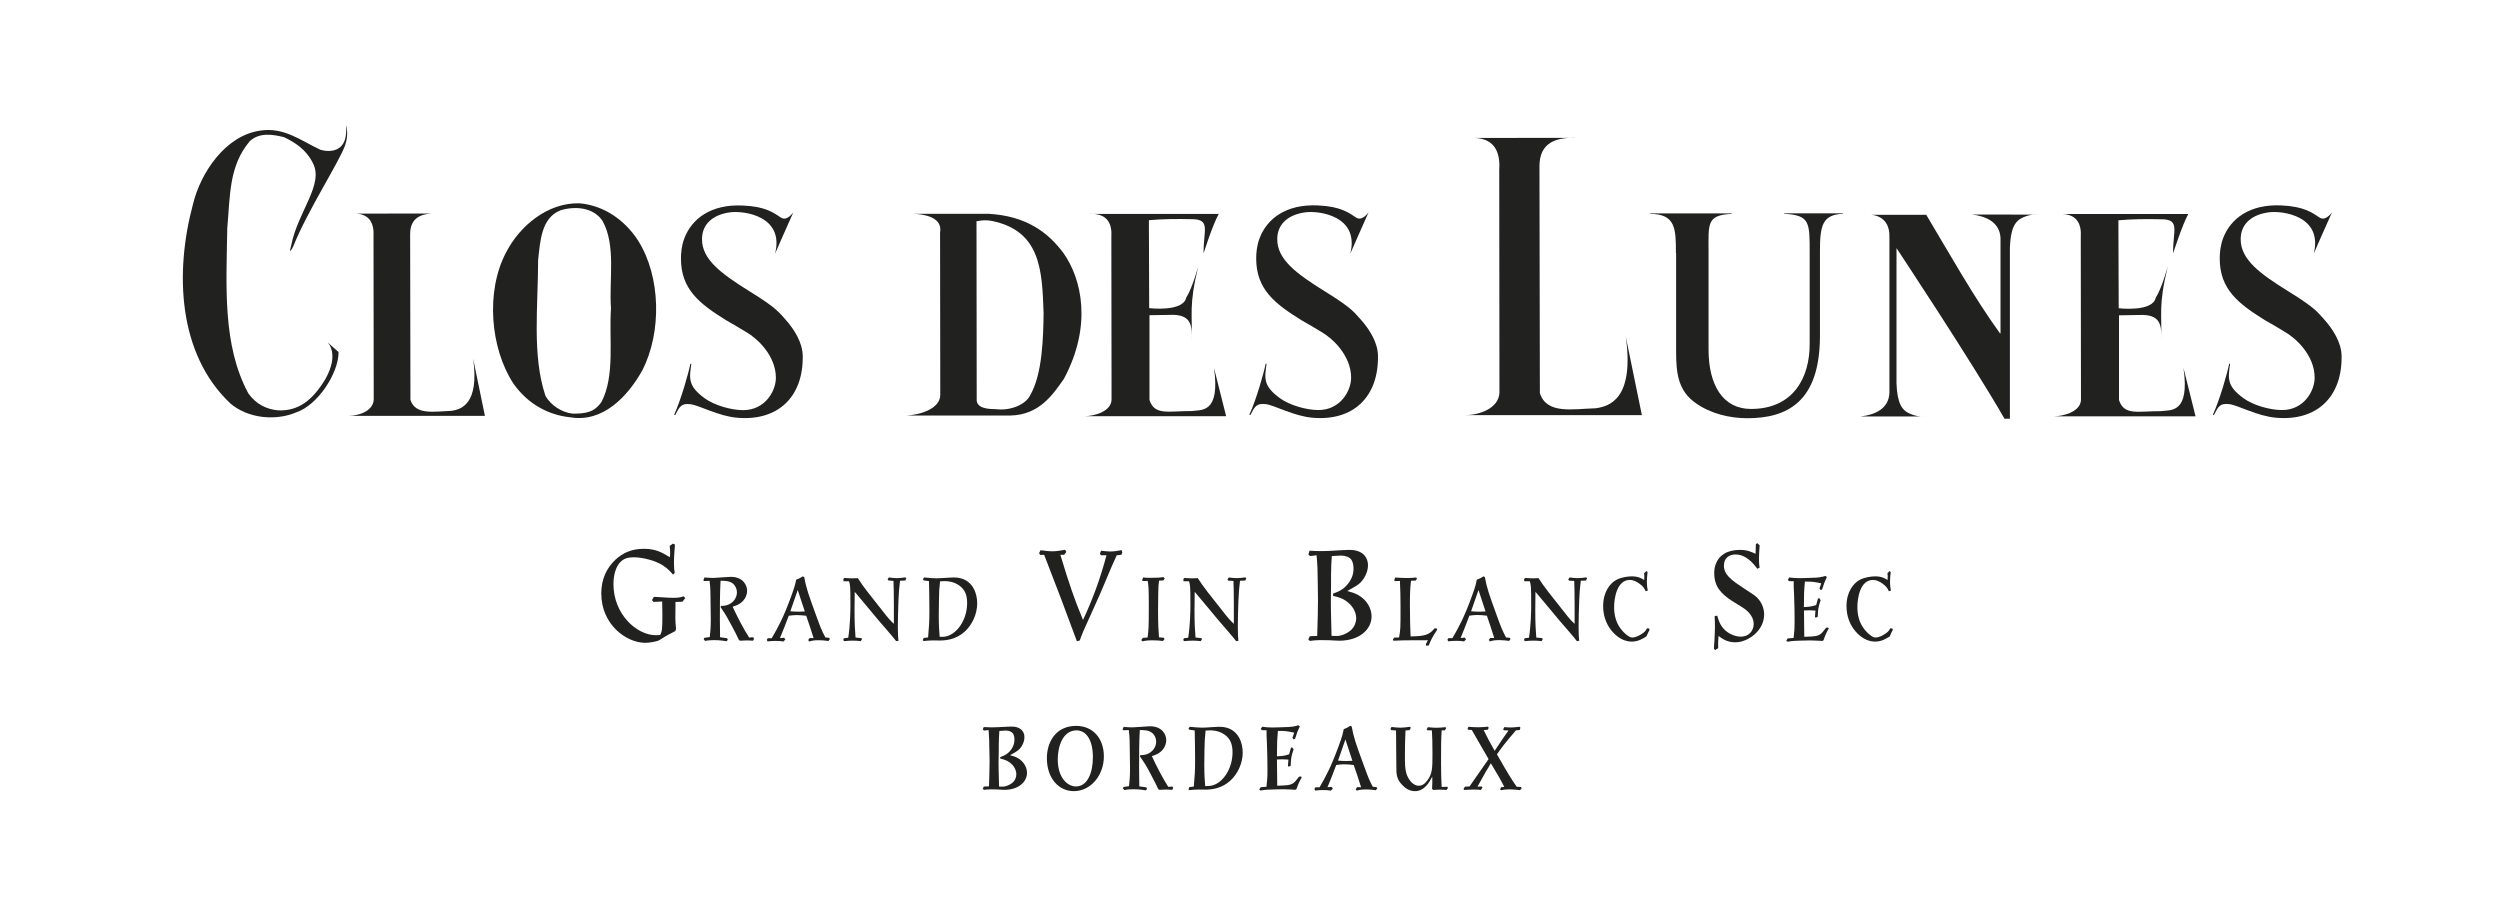
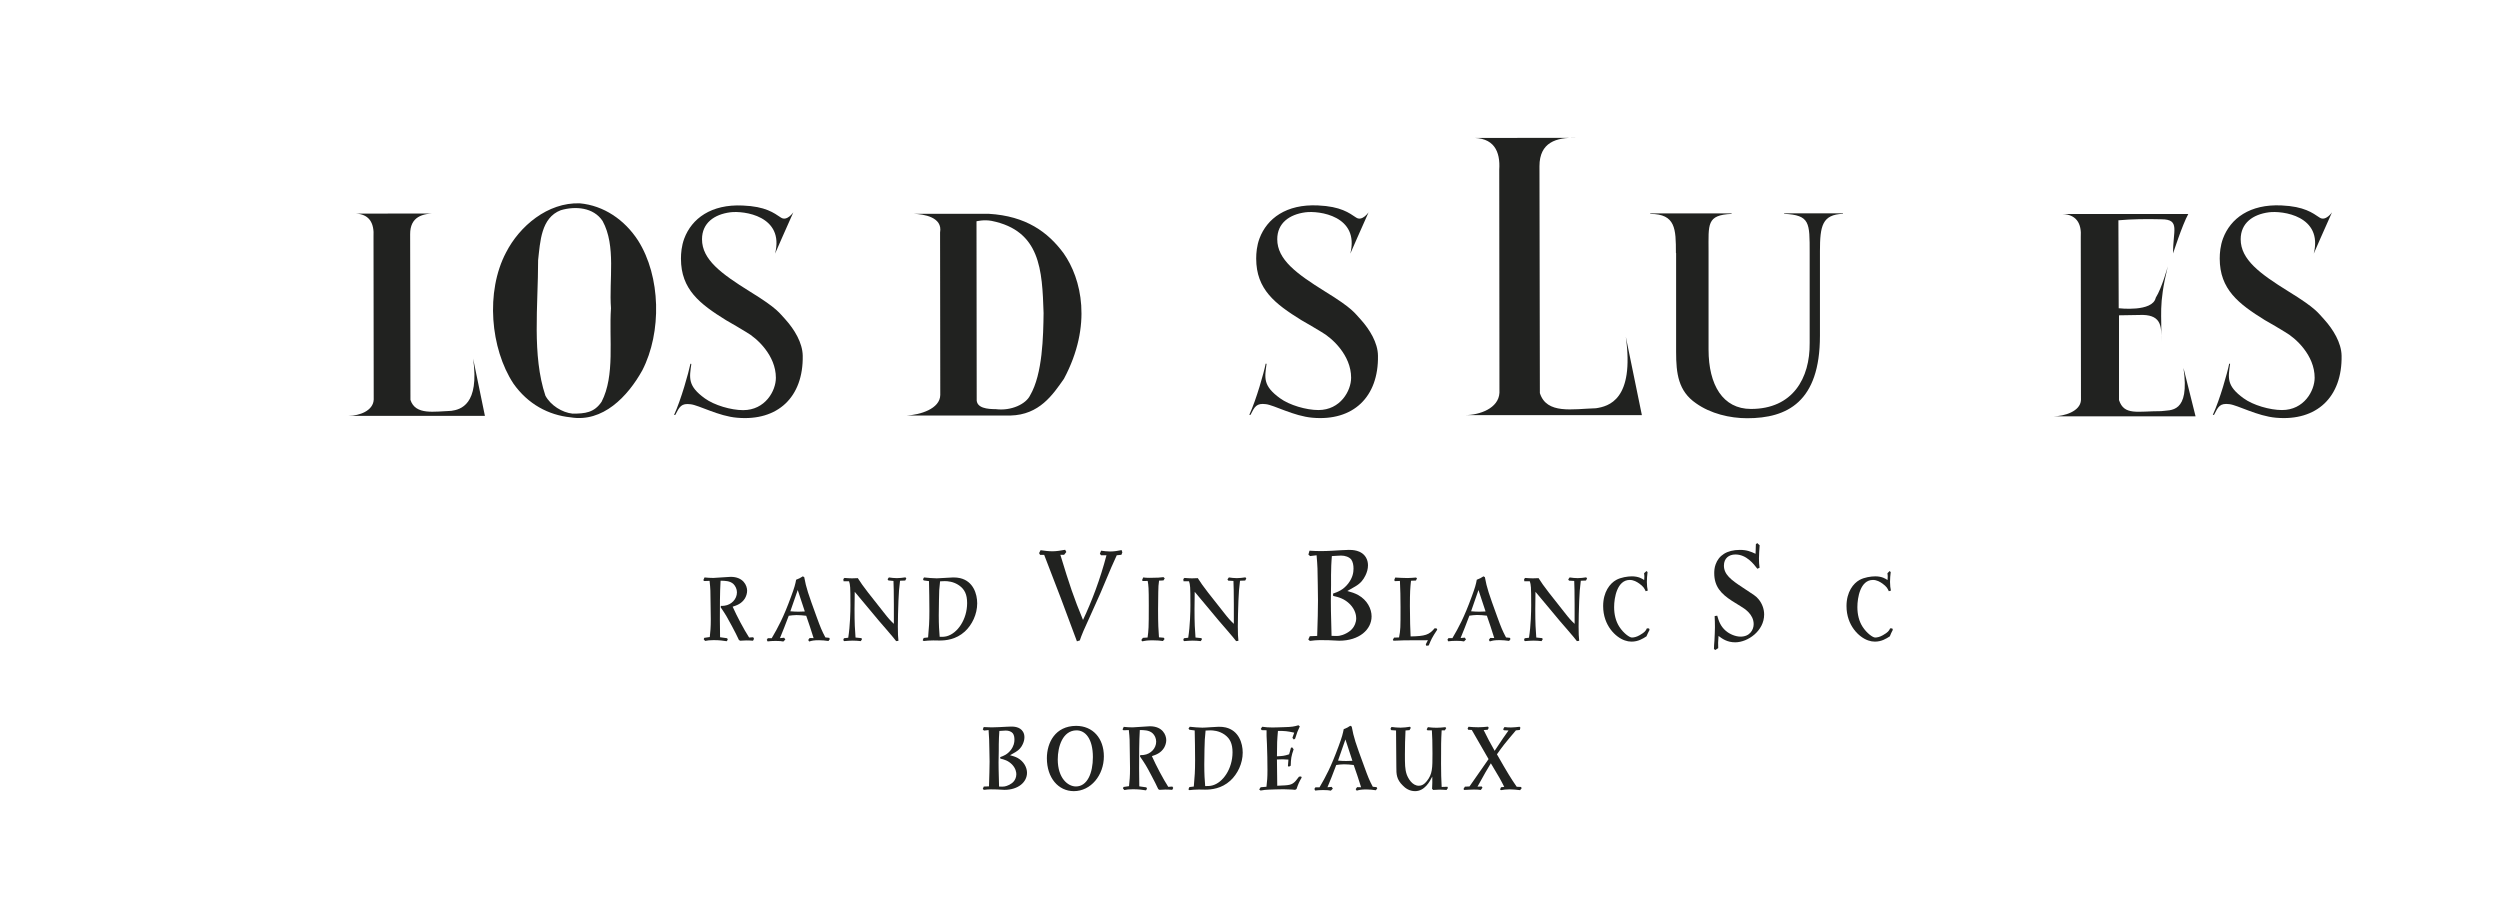
<svg xmlns="http://www.w3.org/2000/svg" viewBox="0 0 250.46 90.74">
  <g fill="#212220">
-     <path d="m67.42 54.46.2.1c-.05.62-.1 1.25-.1 1.88 0 .47.03.67.08.97l-.18.15c-.27-.32-.55-.62-1.03-.93-.73-.46-1.97-.8-2.91-.8-.58 0-1.01.13-1.35.5-.32.34-.67 1.04-.67 2.2 0 2.97 2.29 5.11 4.28 5.11.13 0 .23-.01.41-.03.17-.39.21-.48.21-2.01 0-.43-.01-.84-.02-1.34l-.88.04-.14-.18.19-.33c1.58.1 1.69.1 1.95.1.54 0 .71-.05 1.02-.15l.18.17-.29.37-.7.03v.67c0 .41-.01.69-.01.93s.02.66.07 1.09l-.07.22c-.56.28-.99.51-1.41.79-.11.06-.22.14-.34.19-.16.06-.83.2-1.26.2-1.9 0-4.41-1.83-4.41-4.94 0-1.44.53-2.56 1.43-3.4.73-.67 1.61-1.08 2.83-1.08 1.21 0 1.85.38 2.61.85.02-.18.03-.28.03-.45 0-.23-.02-.46-.05-.69z" />
    <path d="m70.58 57.85c.3.03.59.05.89.05.24 0 1.46-.11 1.73-.11 1.28 0 1.65.88 1.65 1.39 0 .27-.09.54-.22.77-.34.54-.83.7-1.23.83.43.96 1.12 2.27 1.65 3.09l.41-.03.08.16-.1.19c-.23-.02-.46-.03-.69-.03-.1 0-.52.03-.59.03l-.13-.07c-.26-.55-.33-.69-.7-1.39-.51-.95-.61-1.13-1.13-1.89l.02-.14c.13 0 .25 0 .37-.02.68-.09 1.24-.65 1.24-1.34 0-.32-.15-.63-.35-.83-.35-.33-.89-.33-1.29-.33-.07 1.14-.07 2.59-.07 3.9 0 .61.01 1.08.02 1.76l.71.1.06.14-.1.16c-.39-.06-.72-.11-1.32-.11-.41 0-.58.03-.85.08l-.14-.17.06-.14.55-.08c.06-.55.1-.96.1-1.79 0-.2-.02-1.23-.02-1.47-.01-1.37-.01-1.52-.1-2.37l-.53.02-.1-.08z" />
    <path d="m77.33 63.91c.62-1.06 1.15-2.02 1.92-4.13.35-.94.43-1.26.51-1.7.33-.13.41-.17.67-.34l.14.08c.21 1.13.39 1.63 1.25 4 .39 1.07.51 1.36.87 2.04l.38.04.07.12-.14.2c-.39-.05-.6-.08-.94-.08-.52 0-.7.04-.99.13l-.1-.15.14-.2.4.01c-.34-1.07-.41-1.3-.74-2.24-.35-.04-.65-.07-.98-.07-.31 0-.51.04-.77.07-.42 1.11-.51 1.33-.88 2.24l.42-.04.12.18-.2.2c-.21-.04-.36-.06-.78-.06-.39 0-.52.02-.8.05l-.08-.16.1-.16h.41zm2.59-4.8-.74 2.13c.33.03.55.04.83.04.21 0 .41-.01.62-.02z" />
    <path d="m89.05 57.85c.27.04.55.07.81.07.29 0 .57-.04.85-.08l.09.11-.11.21-.52.02c-.1.83-.12 1.11-.16 2.02-.03.86-.06 1.8-.06 2.57 0 .69.02 1.08.06 1.43l-.23.03c-.1-.13-.21-.27-.31-.39-.46-.56-.94-1.09-1.4-1.63-.35-.41-2.05-2.47-2.44-2.92-.01.61-.02 1.19-.02 1.75 0 1.41.04 2.06.1 2.83l.59.06.06.1-.12.2c-.28-.03-.55-.05-.83-.05s-.56.03-.84.05l-.09-.11.07-.18.43-.05c.19-1.2.22-2.67.22-3.25 0-1.92-.02-2.02-.14-2.41h-.55l-.02-.22.11-.11c.3.02.51.04.76.04.19 0 .39-.01.58-.02.33.51.47.72 1.04 1.46.51.66 1.02 1.3 1.53 1.94.52.67.66.81 1.04 1.18v-1.96c0-1.33-.02-1.76-.04-2.34l-.51-.05-.08-.12z" />
    <path d="m92.57 57.85c.43.04.89.09 1.28.09.37 0 1.31-.09 1.65-.09.26 0 .48.02.69.07 1.31.31 1.71 1.57 1.71 2.53 0 1.08-.51 2.15-1.24 2.82-.89.81-1.91.9-2.54.9-.1 0-.54-.01-.63-.01-.39 0-.67.03-.95.06l-.1-.08.1-.23.44-.05c.09-1.02.13-1.52.13-2.65 0-.96-.02-2.17-.04-2.99l-.53-.07-.07-.12zm1.5 2.26c-.01.51-.02 1.11-.02 1.53 0 1.01.04 1.55.09 2.16.22 0 .45.01.71-.06 1.08-.29 2.04-1.69 2.04-3.32 0-.87-.25-1.38-.8-1.77-.57-.4-1.17-.43-1.45-.43-.15 0-.31.01-.46.02-.09.77-.1.99-.11 1.87z" />
    <path d="m104.25 55.12c.4.06.8.11 1.19.11.44 0 .84-.08 1.27-.15l.12.22-.22.28h-.38c.93 3.06 1.35 4.3 2.27 6.53.88-1.87 1.72-4.07 2.35-6.48h-.54l-.12-.15.12-.31c.3.04.61.08.91.08.38 0 .76-.06 1.15-.14l.07.23-.09.24-.47.05c-.17.39-.36.79-.54 1.2-.36.83-.71 1.71-1.09 2.58-.56 1.3-1.17 2.57-1.71 3.81-.22.51-.26.66-.36.94l-.29.09c-1.42-3.83-1.75-4.72-3.28-8.66h-.41l-.1-.18z" />
    <path d="m114.53 57.85c.22.03.35.04.66.04.84 0 1.02-.03 1.37-.07l.13.12-.13.21-.44.02c-.06.44-.07.56-.08 1.15-.01.72-.02 1.17-.02 1.74 0 1.51.04 2.11.09 2.79l.48.04.08.13-.16.2c-.29-.04-.57-.07-1.01-.07-.57 0-.78.04-1.07.1l-.09-.13.16-.22.47-.03c.1-.77.12-.92.12-3.21 0-1.8-.03-2-.11-2.46l-.47.01-.1-.07z" />
    <path d="m123.11 57.85c.27.04.55.07.81.07.29 0 .57-.04.85-.08l.09.11-.11.21-.52.02c-.1.83-.12 1.11-.16 2.02-.03.86-.06 1.8-.06 2.57 0 .69.02 1.08.06 1.43l-.23.03c-.1-.13-.21-.27-.31-.39-.46-.56-.94-1.09-1.4-1.63-.35-.41-2.05-2.47-2.44-2.92-.01.61-.02 1.19-.02 1.75 0 1.41.04 2.06.1 2.83l.59.06.06.1-.12.2c-.28-.03-.55-.05-.83-.05s-.56.03-.84.05l-.09-.11.07-.18.43-.05c.19-1.2.22-2.67.22-3.25 0-1.92-.02-2.02-.14-2.41h-.55l-.02-.22.11-.11c.3.02.51.04.76.04.19 0 .39-.01.58-.02.33.51.47.72 1.04 1.46.51.66 1.02 1.3 1.53 1.94.52.67.66.81 1.04 1.18v-1.96c0-1.33-.02-1.76-.04-2.34l-.52-.03-.08-.12z" />
    <path d="m131.19 55.17c.44.03.77.04 1.15.04.69 0 1.38-.05 2.06-.09.23-.01.49-.03.73-.03.32 0 1.26 0 1.71.75.14.23.21.51.21.79 0 .36-.1.71-.26 1.03-.21.43-.48.78-1.01 1.09-.12.08-.68.38-.8.46.38.1.76.22 1.1.41.89.5 1.33 1.37 1.33 2.13 0 1.32-1.23 2.44-3.25 2.44-.15 0-.89-.04-1.05-.05-.1 0-.29-.01-.89-.01-.38 0-.54.03-.99.08l-.16-.14.15-.33.74-.03c.05-1.57.08-2.6.08-3.55 0-.18-.01-1.27-.02-1.58-.02-1.59-.02-1.77-.12-2.95l-.65.08-.17-.15zm2.36 4.3c.5-.18 1.02-.37 1.52-1.01.45-.59.53-1.1.53-1.49 0-.33-.05-.66-.23-.92-.21-.25-.61-.39-1.01-.39-.21 0-.68.04-.93.05-.02.32-.05.64-.06.96-.03.64-.02 1.27-.02 1.91-.01.23-.02 1.36-.02 1.62 0 .52 0 1.01.07 3.5.33.01.61.03.8-.01.33-.05 1-.32 1.34-.78.13-.17.33-.52.33-.97 0-.25-.07-.83-.61-1.39-.56-.57-1.15-.73-1.7-.85z" />
    <path d="m139.78 57.86c.23.02.97.05 1.25.05.3 0 .59-.04.83-.05l.1.07-.1.23-.5.02c-.08.76-.11 1.1-.11 2.56 0 1.44.04 2.32.07 3.02 1.46-.03 1.85-.15 2.41-.82l.2.02.06.12c-.53.8-.63 1.03-.85 1.58l-.24.04-.06-.15.21-.41c-2.29-.01-2.82.02-3.44.05l-.07-.09.12-.22.5-.02c.15-.74.15-.97.15-3.04 0-1.18-.02-1.57-.06-2.62l-.51.02-.06-.11z" />
    <path d="m145.52 63.91c.62-1.06 1.15-2.02 1.92-4.13.35-.94.43-1.26.51-1.7.33-.13.41-.17.67-.34l.14.08c.21 1.13.39 1.63 1.25 4 .39 1.07.51 1.36.87 2.04l.38.04.07.12-.14.19c-.39-.05-.6-.08-.94-.08-.52 0-.7.04-.99.13l-.1-.15.14-.2.4.01c-.34-1.07-.41-1.3-.74-2.24-.35-.04-.65-.07-.98-.07-.3 0-.51.04-.77.07-.42 1.11-.51 1.33-.88 2.24l.42-.04.12.18-.2.2c-.21-.04-.36-.06-.78-.06-.39 0-.52.02-.8.05l-.08-.16.1-.16h.41zm2.6-4.8-.74 2.13c.33.03.55.04.83.04.21 0 .41-.01.62-.02z" />
    <path d="m157.25 57.85c.27.04.55.07.81.07.29 0 .57-.04.85-.08l.09.11-.11.21-.52.02c-.1.83-.12 1.11-.16 2.02-.03.86-.06 1.8-.06 2.57 0 .69.02 1.08.06 1.43l-.23.03c-.1-.13-.21-.27-.31-.39-.46-.56-.94-1.09-1.4-1.63-.35-.41-2.05-2.47-2.44-2.92-.01.61-.02 1.19-.02 1.75 0 1.41.04 2.06.1 2.83l.59.06.06.1-.12.2c-.28-.03-.55-.05-.83-.05s-.56.03-.84.05l-.09-.11.07-.18.43-.05c.19-1.2.22-2.67.22-3.25 0-1.92-.02-2.02-.14-2.41h-.55l-.02-.22.11-.11c.3.02.51.04.76.04.19 0 .39-.01.58-.02.33.51.47.72 1.04 1.46.51.66 1.02 1.3 1.53 1.94.52.67.66.81 1.04 1.18v-1.96c0-1.33-.02-1.76-.04-2.34l-.52-.03-.08-.12z" />
    <path d="m164.95 57.21.11.1c-.04.33-.07.66-.07.99 0 .37.04.62.09.87l-.21.06c-.13-.29-.22-.46-.63-.76-.25-.18-.58-.37-.96-.37-1.27 0-1.57 1.78-1.57 2.72 0 .73.16 1.41.52 1.97.42.65 1.02 1.08 1.26 1.08.21 0 .47-.06.77-.23.51-.29.63-.45.73-.69l.22.01.05.14c-.15.29-.19.37-.31.65-.37.24-.83.53-1.5.53-.22 0-.45-.04-.67-.12-.91-.31-2.17-1.49-2.17-3.44 0-1.43.69-2.28 1.31-2.62.47-.26 1.15-.36 1.57-.36.67 0 1.04.24 1.23.37.01-.11.02-.21.02-.32 0-.12-.01-.21-.03-.36z" />
    <path d="m176.05 54.41.24.22c-.03.45-.07.88-.07 1.32 0 .36.02.59.06.93l-.22.1c-.37-.48-1.09-1.43-2.2-1.43-.66 0-1.15.39-1.15 1.11 0 .89.7 1.43 1.88 2.2 1.19.78 1.31.85 1.57 1.15.36.42.58.98.58 1.55 0 1.65-1.64 2.79-2.9 2.79-.81 0-1.3-.36-1.67-.64-.05.64-.05.75-.03 1.22l-.29.19-.14-.1c.01-.29.02-.57.05-.85.02-.43.05-.99.05-1.32 0-.38-.01-.75-.03-1.13l.26-.04c.15.51.3 1.04.87 1.53.38.32.96.57 1.47.57.92 0 1.31-.68 1.31-1.25 0-.98-.88-1.54-1.33-1.81-.28-.18-.55-.34-.84-.52-1.09-.71-1.78-1.43-1.78-2.78 0-.24.02-.56.14-.88.31-.88 1.11-1.45 2.43-1.45.71 0 1.09.17 1.57.39l.03-.96z" />
-     <path d="m179.24 57.85c.42.05.59.07.96.07.17 0 .54 0 1.24-.03.79-.02 1-.06 1.44-.19l.14.11c-.22.46-.28.63-.47 1.23l-.13.09-.14-.17.18-.52c-.71-.15-.93-.18-1.64-.17-.08.93-.1 1.22-.1 2.55.59-.03.73-.05 1.23-.2l.18-.65.12-.05.15.21c-.24.7-.27.92-.29 1.65l-.18.1-.1-.06.05-.65c-.23-.02-.41-.03-.59-.03-.19 0-.38.01-.56.02l.03 2.64c.26-.02.53-.03.8-.04.7-.05.88-.18 1.38-.87l.21-.02.06.1c-.27.48-.33.61-.52 1.17l-.14.08c-.2-.02-.39-.04-.59-.04-.19-.01-.39-.02-.58-.02-.54 0-1.12.03-1.49.04-.31.01-.44.03-.8.09l-.14-.11.15-.22.59-.05c.07-.61.1-.89.1-1.69 0-.86-.02-1.71-.05-2.57-.04-.84-.05-.93-.04-1.42l-.48-.01-.1-.12z" />
    <path d="m189.31 57.21.11.1c-.04.33-.07.66-.07.99 0 .37.04.62.09.87l-.21.06c-.13-.29-.22-.46-.63-.76-.25-.18-.58-.37-.96-.37-1.27 0-1.56 1.78-1.56 2.72 0 .73.16 1.41.52 1.97.42.65 1.02 1.08 1.26 1.08.21 0 .47-.06.77-.23.51-.29.63-.45.73-.69l.22.01.05.14c-.15.29-.19.37-.3.65-.37.24-.83.53-1.5.53-.22 0-.45-.04-.67-.12-.91-.31-2.17-1.49-2.17-3.44 0-1.43.69-2.28 1.31-2.62.47-.26 1.15-.36 1.57-.36.67 0 1.04.24 1.23.37.01-.11.02-.21.02-.32 0-.12-.01-.21-.03-.36z" />
    <path d="m98.55 72.84c.3.02.54.03.8.03.48 0 .96-.04 1.44-.06.16-.01.34-.02.51-.02.22 0 .88 0 1.19.52.1.16.14.36.14.55 0 .25-.07.5-.18.72-.14.3-.34.54-.7.76-.08.05-.47.27-.56.32.26.07.53.15.77.28.62.35.93.96.93 1.48 0 .92-.86 1.71-2.27 1.71-.1 0-.62-.03-.74-.04-.07 0-.2-.01-.62-.01-.26 0-.38.02-.69.05l-.11-.1.1-.23.52-.02c.03-1.09.06-1.81.06-2.48 0-.12-.01-.89-.02-1.1-.02-1.11-.02-1.24-.08-2.06l-.46.05-.12-.11zm1.65 3.01c.35-.12.71-.26 1.06-.7.31-.41.37-.76.37-1.04 0-.23-.03-.46-.16-.64-.14-.18-.42-.28-.7-.28-.14 0-.47.03-.65.04-.02.22-.03.44-.04.67-.02.44-.02.89-.02 1.33-.01.16-.02.95-.02 1.13 0 .36 0 .7.05 2.44.23.01.42.02.56-.01.23-.04.7-.22.94-.54.09-.12.23-.36.23-.68 0-.18-.05-.58-.42-.97-.39-.4-.8-.51-1.18-.6z" />
    <path d="m110.59 75.78c0 1.88-1.3 3.48-3.01 3.48-1.55 0-2.7-1.33-2.7-3.3 0-1.56.84-3.23 2.93-3.24 1.67 0 2.78 1.24 2.78 3.06zm-4.62.3c0 1.89 1.02 2.71 1.82 2.71 1.14 0 1.7-1.34 1.7-2.94 0-1.82-.74-2.7-1.67-2.68-1.35.03-1.85 1.61-1.85 2.91z" />
    <path d="m112.58 72.82c.3.03.59.05.89.05.24 0 1.46-.11 1.73-.11 1.28 0 1.64.88 1.64 1.39 0 .27-.09.54-.22.77-.34.54-.82.7-1.22.83.43.96 1.12 2.27 1.64 3.08l.41-.03.09.14-.1.19c-.23-.02-.46-.03-.69-.03-.1 0-.52.03-.58.03l-.13-.07c-.26-.55-.33-.69-.7-1.39-.5-.95-.61-1.13-1.13-1.88l.02-.14c.13 0 .25 0 .37-.02.68-.09 1.23-.65 1.23-1.33 0-.32-.14-.63-.35-.83-.35-.33-.89-.33-1.29-.33-.07 1.14-.07 2.59-.07 3.88 0 .6.01 1.08.02 1.76l.71.1.06.14-.1.16c-.39-.06-.72-.11-1.32-.11-.41 0-.58.03-.85.08l-.14-.17.06-.14.55-.08c.06-.55.1-.96.1-1.79 0-.2-.02-1.23-.02-1.47-.01-1.37-.01-1.52-.1-2.36l-.53.02-.1-.08z" />
    <path d="m119.19 72.81c.43.04.89.09 1.27.09.37 0 1.3-.09 1.65-.09.26 0 .48.02.69.07 1.3.31 1.7 1.56 1.7 2.52 0 1.08-.51 2.14-1.24 2.81-.89.81-1.91.9-2.53.9-.1 0-.54-.01-.63-.01-.39 0-.67.03-.94.06l-.1-.08.1-.23.44-.05c.09-1.01.13-1.52.13-2.64 0-.96-.02-2.17-.04-2.98l-.53-.07-.09-.11zm1.48 2.26c-.01.51-.02 1.11-.02 1.53 0 1 .04 1.55.09 2.15.22 0 .45.01.71-.06 1.08-.28 2.03-1.69 2.03-3.32 0-.86-.25-1.38-.79-1.77-.57-.4-1.17-.43-1.45-.43-.15 0-.31.01-.46.02-.08.79-.09 1-.11 1.88z" />
    <path d="m126.45 72.81c.42.05.59.07.96.07.17 0 .54 0 1.23-.03.79-.02 1-.06 1.44-.19l.14.11c-.22.46-.28.63-.47 1.23l-.13.09-.14-.17.18-.52c-.7-.15-.93-.18-1.63-.17-.08.92-.1 1.22-.1 2.54.58-.03.73-.04 1.22-.2l.18-.65.12-.05.15.2c-.24.7-.27.92-.29 1.64l-.18.1-.1-.06.05-.65c-.23-.02-.41-.03-.59-.03-.19 0-.38.01-.56.02l.03 2.63c.26-.02.53-.03.8-.04.7-.05.88-.18 1.38-.87l.21-.02.06.1c-.27.48-.33.61-.52 1.16l-.14.08c-.2-.02-.39-.04-.59-.04-.19-.01-.38-.02-.58-.02-.54 0-1.11.03-1.49.04-.31.01-.44.03-.8.09l-.14-.11.15-.22.58-.05c.07-.6.1-.89.1-1.69 0-.85-.02-1.71-.05-2.56-.04-.84-.05-.92-.04-1.41l-.48-.01-.1-.12z" />
    <path d="m132.2 78.87c.62-1.06 1.14-2.02 1.91-4.12.35-.94.42-1.25.51-1.7.33-.13.41-.17.66-.34l.14.08c.21 1.13.38 1.63 1.25 3.99.39 1.07.5 1.36.86 2.04l.38.04.07.12-.14.19c-.39-.05-.6-.08-.94-.08-.52 0-.7.04-.98.12l-.1-.15.14-.2.4.01c-.34-1.07-.41-1.3-.74-2.23-.35-.04-.65-.07-.98-.07-.3 0-.51.04-.77.07-.42 1.11-.5 1.32-.88 2.23l.42-.04.12.18-.2.2c-.21-.04-.36-.06-.78-.06-.38 0-.52.02-.79.05l-.08-.16.1-.16h.42zm2.59-4.79-.74 2.12c.33.03.55.04.82.04.21 0 .41-.01.62-.02z" />
    <path d="m139.4 72.83c.3.04.61.07.92.07s.59-.04.94-.09l.08.11-.13.23-.4.03c-.04.99-.06 1.34-.06 2.4 0 .97 0 1.48.18 2.01.14.38.54 1.13 1.22 1.13.29 0 .54-.14.79-.46.57-.71.57-1.28.57-2.8 0-1.11-.02-1.62-.06-2.29h-.44l-.08-.1.12-.22c.29.04.58.06.88.06.29 0 .56-.03.87-.06l.09.09-.14.23h-.32c-.06 1.1-.06 1.31-.06 3.37 0 .99.02 1.44.06 2.3l.57-.02.06.12-.14.2c-.23-.01-.47-.03-.71-.03-.2 0-.38.01-.63.03l-.11-.11c.03-.58.03-.71.02-1.23-.26.52-.77 1.46-1.72 1.46-.58 0-.98-.3-1.22-.55-.66-.63-.66-1.17-.66-1.86 0-.52-.02-3.08-.03-3.67l-.47-.03-.09-.12z" />
    <path d="m147.12 72.81c.33.03.66.05.99.05.32 0 .62-.03.96-.06l.08.12-.11.19-.4.03c.43.87.57 1.14 1.1 2.08.8-1.21.96-1.44 1.39-2.04l-.46-.02-.08-.1.13-.22c.22.03.44.04.66.04.28 0 .57-.04.86-.07l.08.09-.06.23-.39.04c-1.21 1.43-1.3 1.55-1.9 2.4 1.06 1.86 1.38 2.38 1.98 3.25l.43.02.07.12-.16.2c-.35-.04-.7-.08-1.05-.08-.37 0-.63.04-.86.08l-.1-.07.1-.22.32-.04c-.34-.68-.53-1.02-1.34-2.36-.5.81-.5.84-1.34 2.34l.42-.02.08.12-.16.23c-.31-.04-.42-.04-.71-.04-.33 0-.65.03-.97.04l-.06-.1.14-.23.46-.02c.14-.19.26-.37.39-.56.99-1.41 1.1-1.57 1.52-2.18l-1.68-2.92-.36-.02-.06-.12z" />
    <path d="m217.71 25.39c-.04-2.24.76-3.42-1.16-3.42-1.48-.04-3.03-.02-4.32.1l.03 8.81s3.4.41 3.71-1.05c.63-1 1.21-3.15 1.21-3.15-.98 4.06-.56 4.72-.67 7.56.05-1.42.09-2.64-1.83-2.69l-2.39.04v8.49c.51 1.57 1.85 1.11 4.22 1.11.94-.14 2.9.29 2.24-4.33l1.21 4.85h-14.23c1.07-.01 2.69-.49 2.75-1.63l-.02-16.32c.09-1.32-.38-2.41-2.2-2.32h12.97c-.62 1.13-1.52 3.95-1.52 3.95z" />
-     <path d="m201.36 41.95v-17.18c.08-1.9.5-2.64 1.34-3 .85-.37 1.43-.27 1.43-.27l-6.6-.01c1.41.15 2.83.77 2.89 2.38v9.56l-.03-.1v.1c-2.69-3.72-5.05-7.97-7.41-11.91h-5.55s1.93 0 1.86 2.24v15.58c-.05 1.62-1.48 2.23-2.89 2.38h6.38s-.59.09-1.43-.27c-.85-.36-1.27-1.1-1.35-3.01v-13.58s7.49 11.29 10.82 17.09h.32z" />
    <path d="m63.92 24.09c-1.35-2.08-3.44-3.5-5.83-3.72-3.23-.11-6.05 2.3-7.39 4.92-2.08 3.94-1.56 9.63.73 13.13 1.46 2.08 3.54 3.17 5.73 3.39 3.23.54 5.73-2.08 7.19-4.71 1.96-3.81 1.86-9.4-.43-13.01zm-2.71 6.79c-.21 3.06.42 6.74-.94 9.37-.74 1.1-1.66 1.19-2.91 1.19-1.04-.11-2.19-.82-2.72-1.8-1.35-4.05-.73-8.98-.73-13.57.21-1.86.29-4.25 2.27-5.01 1.46-.43 3.28-.29 4.19 1.08 1.37 2.51.63 5.89.84 8.74z" />
    <path d="m41.12 40.06c.5 1.56 2.39 1.16 4.1 1.1.91-.13 2.83-.6 2.18-5.23l1.18 5.73h-13.64c1.04-.01 2.45-.49 2.5-1.63l-.02-16.31c.08-1.32-.37-2.41-2.13-2.32l8.46-.01c-1.43-.04-2.67.33-2.66 2.08z" />
    <path d="m167.9 25.35c0-2.43-.03-3.91-2.56-3.92l-.02-.05h8.16v.05c-2.52.11-2.31 1.02-2.31 3.74v9.85c0 3.55 1.43 5.95 4.25 5.95 4.19 0 5.92-3.08 5.88-6.61v-9.02c0-3.06.04-3.78-2.56-3.92v-.05h5.9v.05c-2.07.08-2.31 1.18-2.31 3.74v8.48c0 6.64-3.29 8.26-7.29 8.26-1.74 0-3.67-.46-5.13-1.5-1.77-1.22-1.99-2.97-1.99-5.14v-9.91z" />
    <path d="m78.24 21.8c.62.41 1.25-.56 1.24-.53-.59 1.3-1.83 4.14-1.83 4.14.95-3.79-3.14-4.32-4.5-4.14-1.59.21-2.82 1.07-2.82 2.7 0 2.04 1.93 3.45 4.77 5.22 2.88 1.77 2.97 2.17 3.61 2.84.86.96 1.69 2.3 1.71 3.61.07 4.13-2.49 6.57-6.57 6.21-1.85-.15-3.81-1.25-4.66-1.35-.94-.12-1.11.24-1.54 1.07h-.12c.71-1.54 1.46-4.25 1.64-5.13l.09.02c-.2 1.42-.37 2.21 1.35 3.45.95.69 2.63 1.18 3.84 1.18 2.21 0 3.28-1.93 3.28-3.24 0-2.24-1.89-3.97-2.97-4.58-.66-.41-1.33-.79-2.02-1.19-2.63-1.63-4.52-3.08-4.52-6.17 0-.55.06-1.28.33-2.01.75-2 2.69-3.46 5.86-3.31 2.29.09 3.12.74 3.83 1.21z" />
    <path d="m232.39 21.8c.62.41 1.26-.56 1.24-.53-.59 1.3-1.83 4.14-1.83 4.14.94-3.79-3.14-4.32-4.5-4.14-1.59.21-2.82 1.07-2.82 2.7 0 2.04 1.93 3.45 4.78 5.22 2.88 1.77 2.97 2.17 3.61 2.84.86.96 1.7 2.3 1.72 3.61.07 4.13-2.48 6.57-6.57 6.21-1.86-.16-3.83-1.26-4.67-1.36-.95-.12-1.12.24-1.54 1.07h-.12c.71-1.54 1.47-4.25 1.64-5.13l.09.02c-.2 1.42-.37 2.21 1.35 3.45.94.69 2.63 1.18 3.85 1.18 2.21 0 3.27-1.93 3.27-3.24 0-2.24-1.89-3.97-2.97-4.58-.66-.41-1.32-.79-2.02-1.19-2.63-1.63-4.52-3.08-4.52-6.17 0-.55.06-1.28.33-2.01.75-2 2.68-3.46 5.86-3.31 2.28.1 3.11.75 3.82 1.22z" />
    <path d="m135.87 21.8c.62.41 1.25-.56 1.24-.53-.59 1.3-1.83 4.14-1.83 4.14.94-3.79-3.14-4.32-4.5-4.14-1.59.21-2.82 1.07-2.82 2.7 0 2.04 1.93 3.45 4.77 5.22 2.88 1.77 2.97 2.17 3.61 2.84.86.96 1.7 2.3 1.71 3.61.07 4.13-2.48 6.57-6.56 6.21-1.87-.16-3.83-1.26-4.67-1.36-.94-.12-1.12.24-1.54 1.07h-.12c.71-1.54 1.47-4.25 1.64-5.13l.09.02c-.2 1.42-.37 2.21 1.35 3.45.94.69 2.63 1.18 3.84 1.18 2.21 0 3.28-1.93 3.28-3.24 0-2.24-1.89-3.97-2.97-4.58-.66-.41-1.33-.79-2.02-1.19-2.63-1.63-4.52-3.08-4.52-6.17 0-.55.06-1.28.33-2.01.75-2 2.68-3.46 5.86-3.31 2.29.1 3.12.75 3.83 1.22z" />
    <path d="m154.27 39.38c.68 2.15 3.27 1.59 5.62 1.52 1.25-.19 3.87-.82 2.99-7.16l1.61 7.85h-17.7c1.43-.01 3.35-.67 3.43-2.24l-.02-22.35c.12-1.81-.5-3.3-2.92-3.18l10.6-.01c-1.96-.06-3.65.45-3.65 2.84z" />
-     <path d="m32.07 14.99c-.05 0 2.91.99 2.59-2.44 0 0 .32.83-.08 1.99-.57 1.65-3.76 6.54-5.19 10.12-.16.31-.5.99-.21-.1.66-3.38 3.35-6.13 2.13-8.29-.63-1.27-1.78-2.02-2.84-2.52-1.15-.3-2.49-.5-3.45.4-2.11 2.49-1.96 5.52-2.25 8.71-.1 5.88-.48 11.76 2.11 16.55.77 1.09 1.82 1.59 2.97 1.7 2.11.1 3.51-1.09 4.74-3.12 1.47-2.59.21-3.71.21-3.71l1.12.99c0 2.16-2.12 5.34-4.24 6.04-2.11.9-4.89.59-6.61-.9-5.27-4.98-5.56-13.16-3.74-19.94.77-3.19 3.26-6.88 6.71-7.38 2.39-.39 4.11 1 6.03 1.9z" />
    <path d="m106.56 25.38c-1.57-2.13-3.77-3.74-7.5-3.96h-7.52c1 .04 2.92.32 2.64 1.87l.02 16.28c-.02 1.4-2.04 1.99-3.37 2.06h10.4c2.9-.07 4.24-2.08 5.36-3.68 2.87-5.38 1.76-10.02-.03-12.57zm-3.36 14.23c-.41.86-1.88 1.58-3.44 1.38-.78 0-1.99-.08-1.91-1.03l-.02-17.79s.75-.19 1.52-.04c4.89.99 5.06 4.92 5.2 9.23-.03 2.27-.09 6.11-1.35 8.25z" />
-     <path d="m120.58 25.38c-.04-2.23.76-3.42-1.16-3.42-1.48-.04-3.03-.02-4.32.1l.03 8.81s3.4.41 3.71-1.05c.63-1 1.21-3.15 1.21-3.15-.98 4.06-.56 4.72-.67 7.56.05-1.41.09-2.64-1.83-2.69l-2.39.04v8.49c.51 1.57 1.85 1.11 4.22 1.11.94-.14 2.9.3 2.24-4.33l1.22 4.85h-14.23c1.07-.01 2.69-.49 2.75-1.63l-.02-16.32c.09-1.32-.38-2.41-2.21-2.32h12.97c-.63 1.13-1.52 3.95-1.52 3.95z" />
  </g>
</svg>